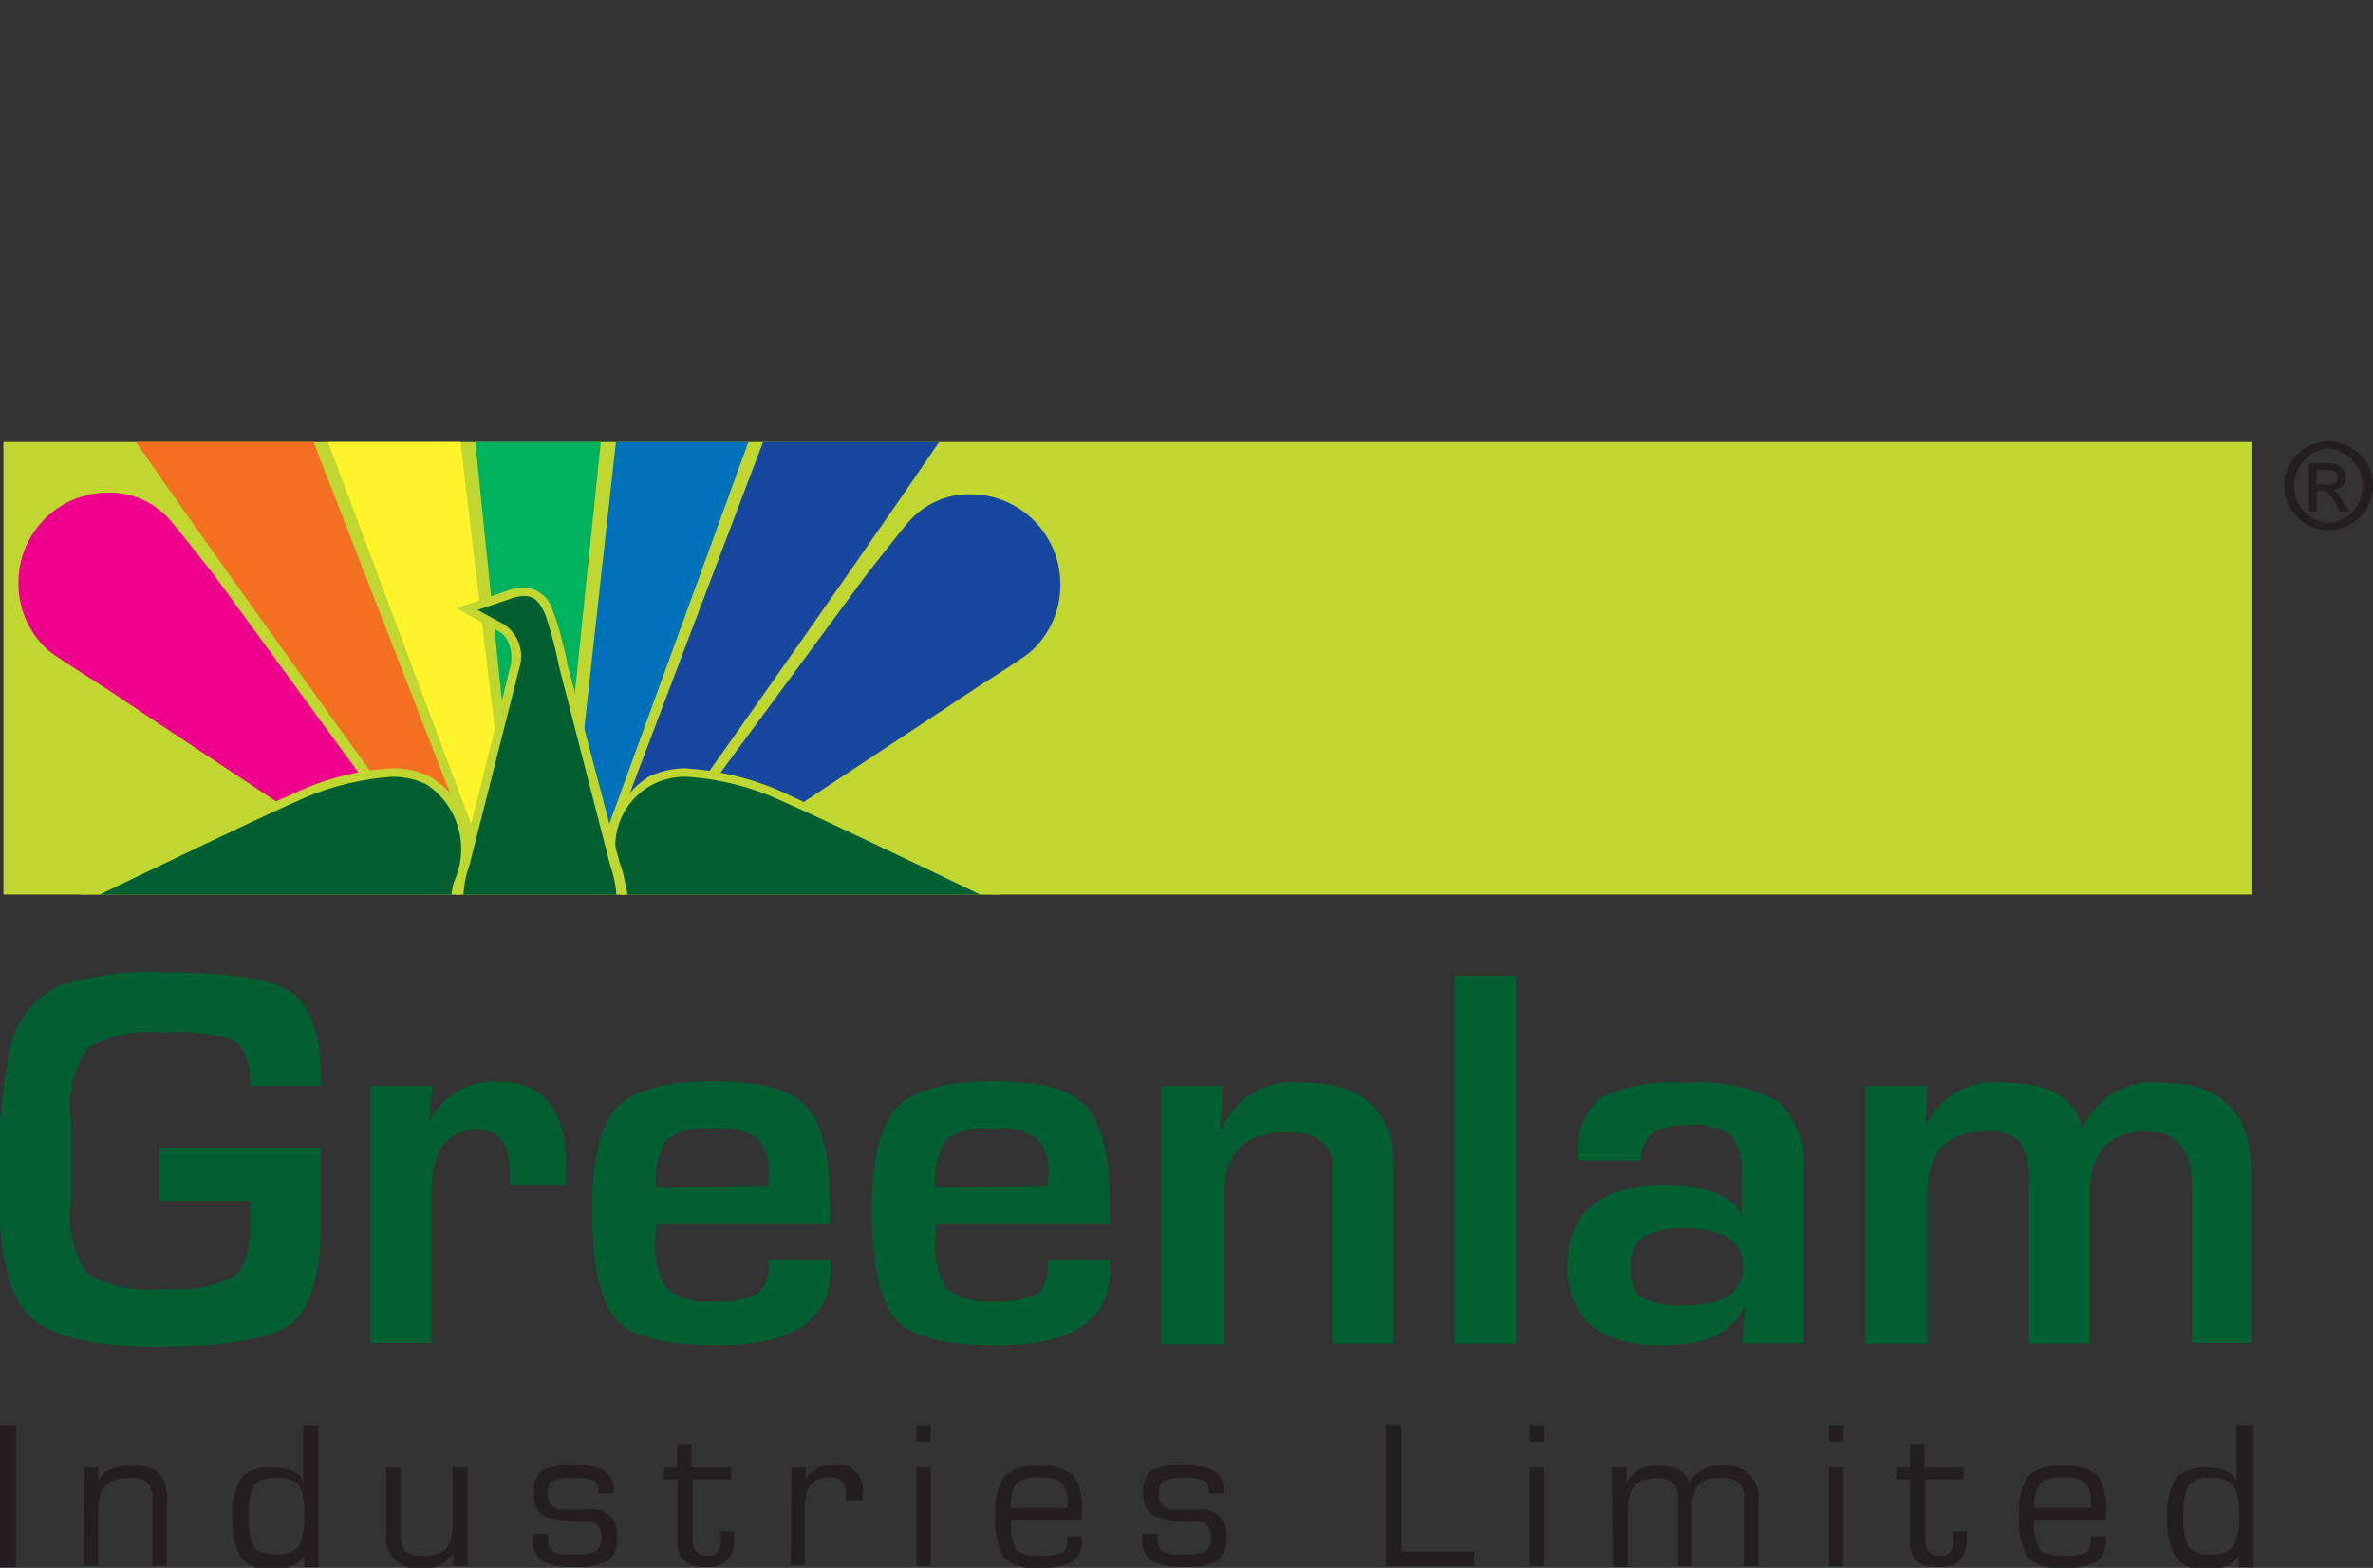
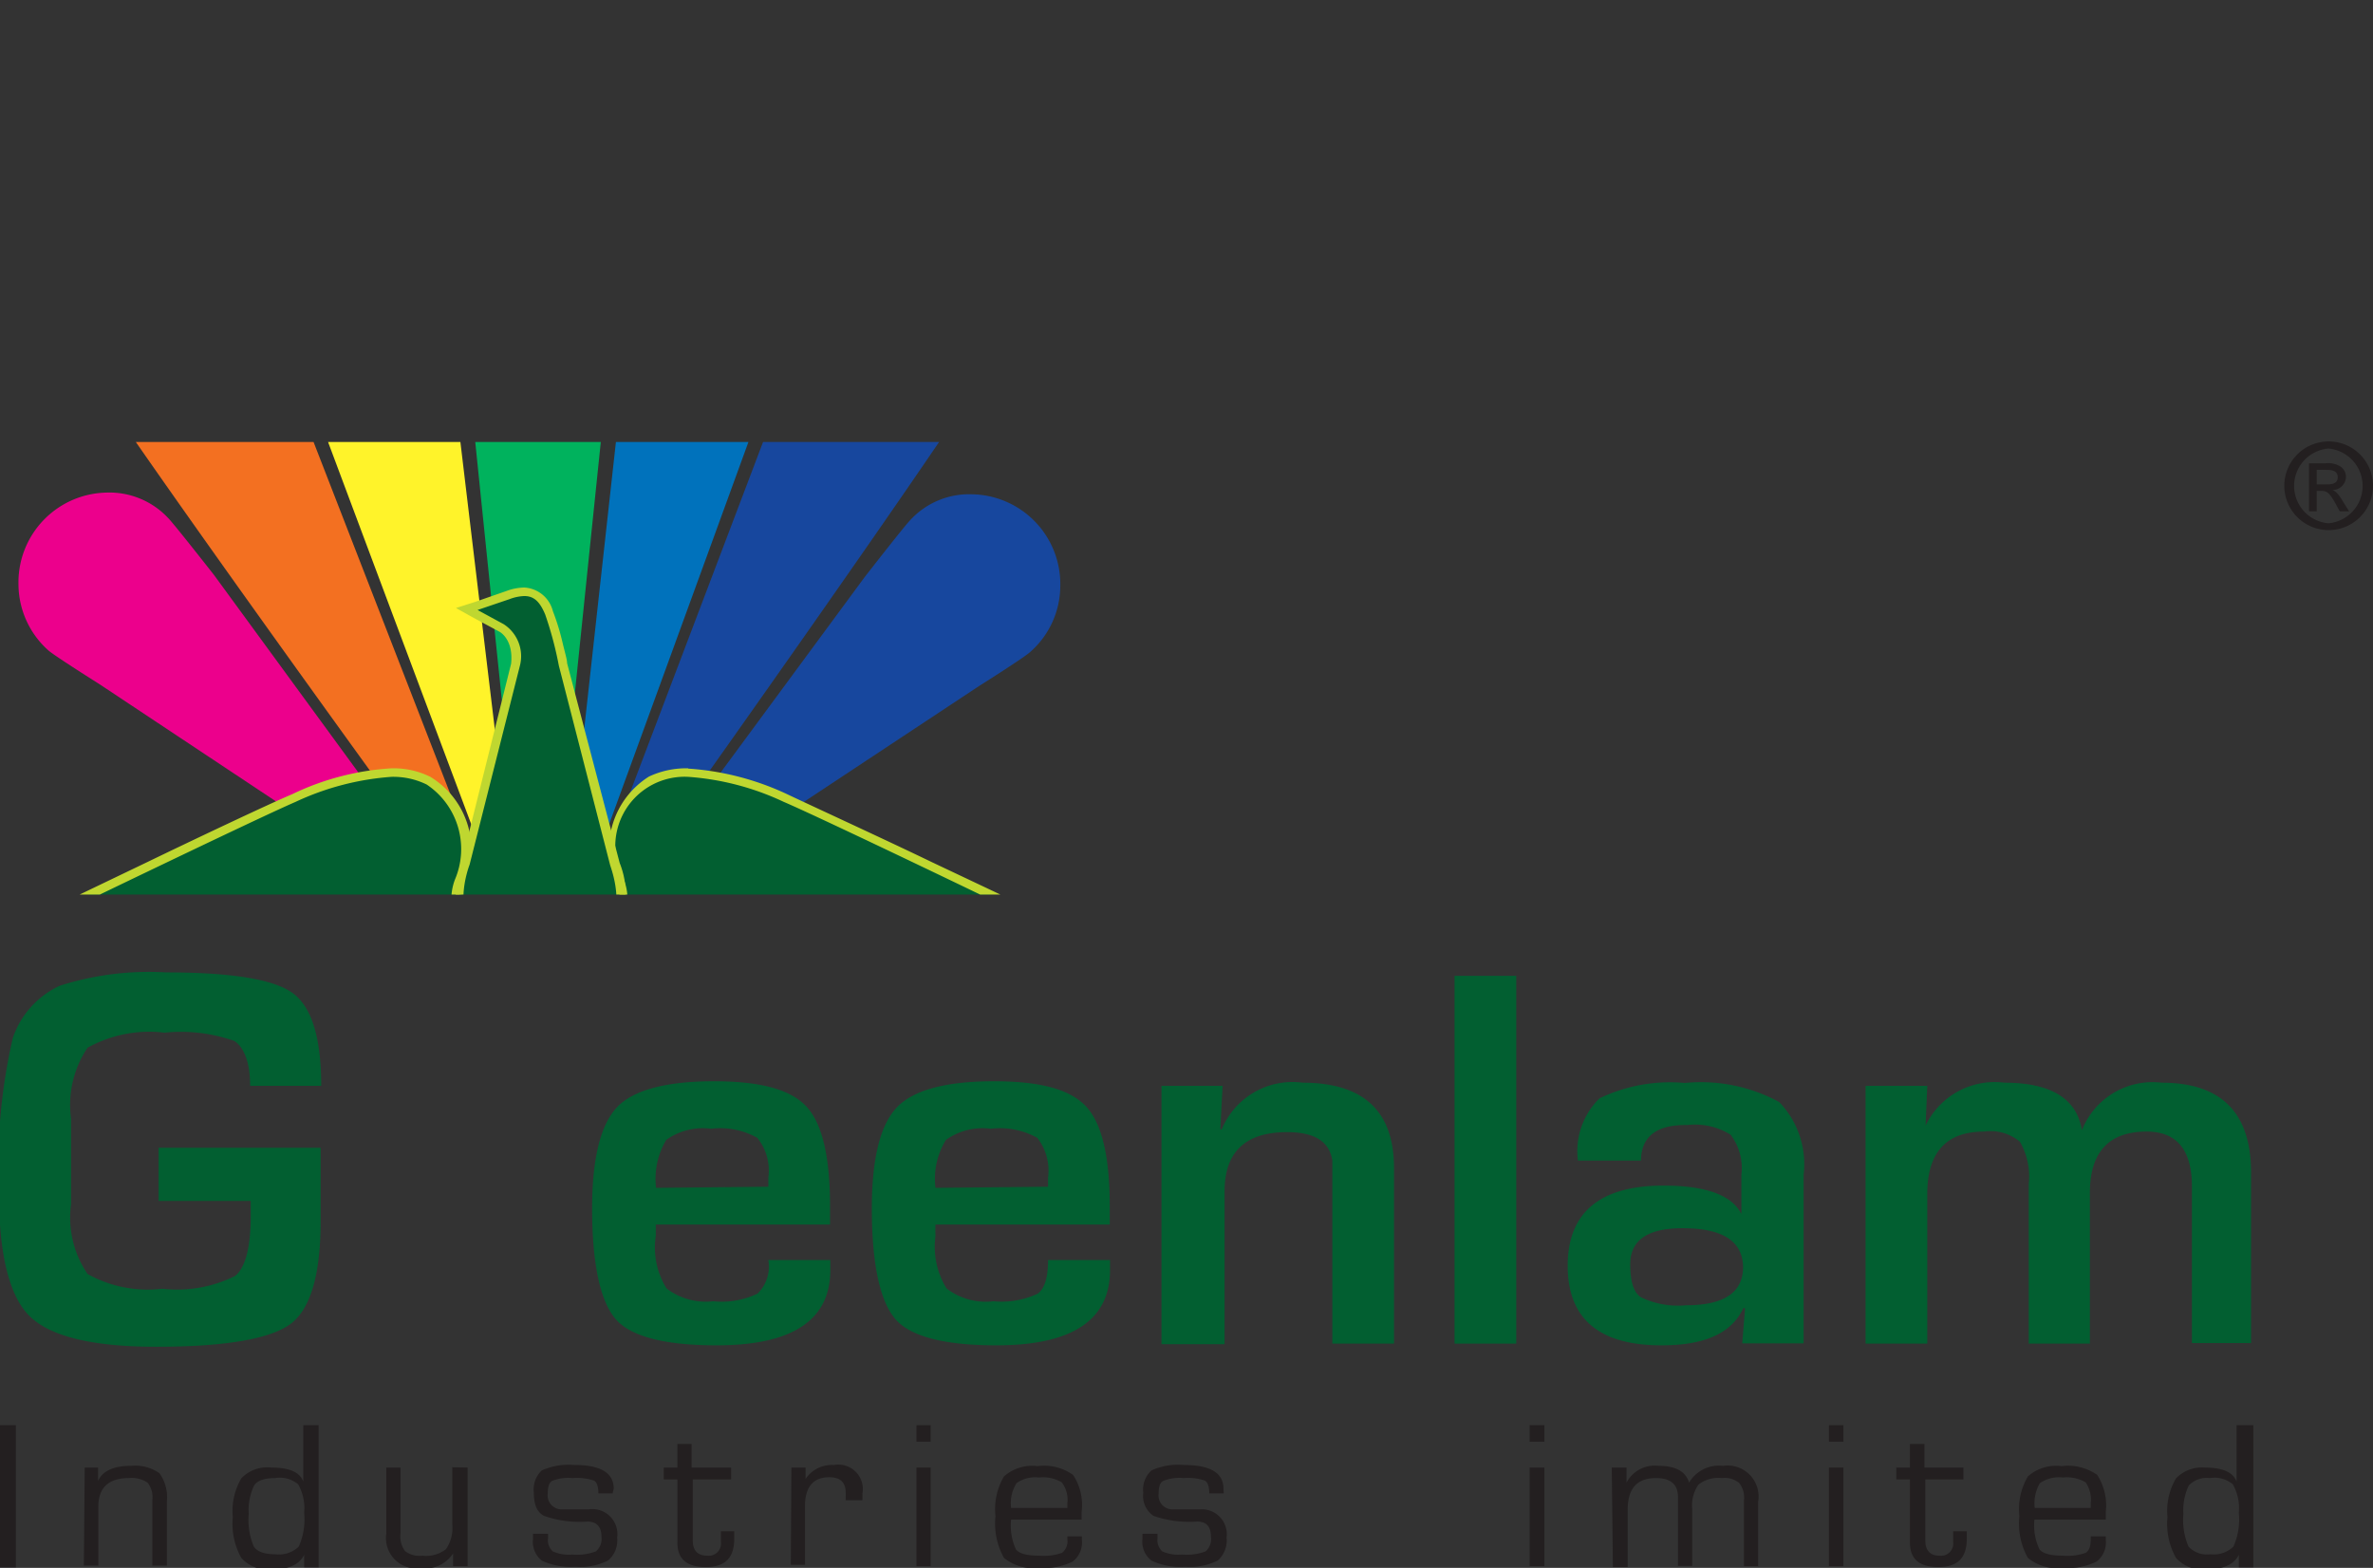
<svg xmlns="http://www.w3.org/2000/svg" id="Layer_1" data-name="Layer 1" viewBox="0 0 83.48 55.16">
  <rect x="0" y="0" width="83.48" height="55.16" fill="#333333" stroke="none" />
  <defs>
    <style>.cls-1{fill:#bfd730;}.cls-2{clip-path:url(#clip-path);}.cls-3{fill:#00b25d;}.cls-3,.cls-4,.cls-5,.cls-6,.cls-7,.cls-8,.cls-9{fill-rule:evenodd;}.cls-4{fill:#0072bc;}.cls-5{fill:#17479e;}.cls-6{fill:#fff32a;}.cls-7{fill:#f37021;}.cls-8{fill:#ec008c;}.cls-11,.cls-9{fill:#025f31;}.cls-10{fill:#231f20;}</style>
    <clipPath id="clip-path" transform="translate(-19.55 -27.67)">
      <rect id="SVGID" class="cls-1" x="19.67" y="43.22" width="79.1" height="15.92" />
    </clipPath>
  </defs>
-   <rect id="SVGID-2" data-name="SVGID" class="cls-1" x="0.12" y="15.55" width="79.1" height="15.92" />
  <g class="cls-2">
    <path class="cls-3" d="M41.93,30.91a3.4,3.4,0,0,0-3.39-3.24,3.37,3.37,0,0,0-1.73.47,2.69,2.69,0,0,0-1.2,1.21,3.36,3.36,0,0,0-.47,1.72c0,.1,0,.2,0,.31a1.93,1.93,0,0,0,0,.25c0,.86,2.27,22.65,2.27,22.65l2.19-.54s2.19-21.33,2.32-22.11A3.53,3.53,0,0,0,41.93,30.91Z" transform="translate(-19.55 -27.67)" />
    <path class="cls-4" d="M49.18,33.1a3.43,3.43,0,0,0-6.8-.64.68.68,0,0,0,0,.15s0,0,0,.06,0,.11,0,.15C42.09,35.28,40,54.24,40,54.24l.77,3s7.32-20.07,7.94-21.82A10.43,10.43,0,0,0,49,34.26,5.06,5.06,0,0,0,49.18,33.1Z" transform="translate(-19.55 -27.67)" />
    <path class="cls-5" d="M51.74,35.26a3.59,3.59,0,0,0-3.15,2.1c-.05.14-.1.29-.14.44h0l-7,18.45.39,1.58c.84-2.32,1.22-2.27,2.38-2.63,0,0,7.2-10.14,9.86-14.21a5.27,5.27,0,0,0,.56-1.18,4.22,4.22,0,0,0,.22-1.47,3.26,3.26,0,0,0-.54-1.66A3.31,3.31,0,0,0,51.74,35.26Z" transform="translate(-19.55 -27.67)" />
    <path class="cls-5" d="M56.85,48.3a3.16,3.16,0,0,0-3.09-3.24,2.81,2.81,0,0,0-2.19.91c-.2.2-1.6,2-1.6,2L44,56.07c1-.08.62.53,1.82,1.14L54,51.8s1.59-1,1.8-1.2h0A3.11,3.11,0,0,0,56.85,48.3Z" transform="translate(-19.55 -27.67)" />
    <path class="cls-6" d="M27.73,33.11a3.43,3.43,0,0,1,6.79-.69.58.58,0,0,1,0,.14.2.2,0,0,0,0,.07.78.78,0,0,0,0,.14c.26,2.47,2.54,21.41,2.54,21.41l-.74,3s-7.5-20-8.13-21.75a11.2,11.2,0,0,1-.36-1.18A5.51,5.51,0,0,1,27.73,33.11Z" transform="translate(-19.55 -27.67)" />
    <path class="cls-7" d="M25.16,35.26a3.57,3.57,0,0,1,3.16,2.06,3.73,3.73,0,0,1,.14.44h0l7.14,18.38-.38,1.59c-.86-2.31-1.24-2.26-2.41-2.61,0,0-7.29-10.06-10-14.12a4.82,4.82,0,0,1-.59-1.16A4.2,4.2,0,0,1,22,38.38a3.19,3.19,0,0,1,.53-1.67A3.3,3.3,0,0,1,25.16,35.26Z" transform="translate(-19.55 -27.67)" />
    <path class="cls-8" d="M20.2,48.23A3.16,3.16,0,0,1,23.28,45a2.83,2.83,0,0,1,2.19.9c.2.2,1.61,2,1.61,2L33,56c-1-.09-.62.53-1.82,1.14l-8.13-5.4s-1.59-1-1.8-1.19h0A3.13,3.13,0,0,1,20.2,48.23Z" transform="translate(-19.55 -27.67)" />
    <path class="cls-9" d="M20.74,60.33v-.15c0-.12,0-.12,4.07-2.06,1.55-.75,4.27-2,5.08-2.39a9.16,9.16,0,0,1,3.43-.89,2.81,2.81,0,0,1,1.31.28,2.89,2.89,0,0,1,1.1,3.51s-.34.93.06,1.46l.19.24Z" transform="translate(-19.55 -27.67)" />
    <path class="cls-1" d="M33.32,55a2.66,2.66,0,0,1,1.24.27,2.73,2.73,0,0,1,1,3.33,1.91,1.91,0,0,0,.09,1.59H20.89s7.62-3.69,9.06-4.31A9.55,9.55,0,0,1,33.32,55m0-.3a9.31,9.31,0,0,0-3.49.91c-.81.34-3.53,1.63-5.08,2.38L22,59.31l-.88.43c-.46.22-.5.24-.5.44v.3H36.28L35.91,60c-.34-.45,0-1.29,0-1.3h0A3,3,0,0,0,34.69,55a2.92,2.92,0,0,0-1.37-.3Z" transform="translate(-19.55 -27.67)" />
    <path class="cls-9" d="M41.1,60.33l.19-.25c.39-.52.06-1.43.06-1.44a2.9,2.9,0,0,1,1.1-3.52,2.79,2.79,0,0,1,1.31-.28,9.37,9.37,0,0,1,3.43.9c.81.34,3.53,1.63,5.07,2.38,4.06,1.93,4.06,1.93,4.08,2l0,.18Z" transform="translate(-19.55 -27.67)" />
    <path class="cls-1" d="M43.76,55a9.44,9.44,0,0,1,3.36.88c1.45.62,9.06,4.29,9.07,4.31H41.4a1.87,1.87,0,0,0,.09-1.59A2.44,2.44,0,0,1,43.76,55m0-.3a3.09,3.09,0,0,0-1.38.29,3,3,0,0,0-1.17,3.7h0a1.62,1.62,0,0,1,0,1.29l-.38.5H56.54l-.06-.35c0-.16,0-.17-.49-.39l-.89-.43L52.33,58c-1.55-.75-4.27-2-5.09-2.39a9.68,9.68,0,0,0-3.48-.9Z" transform="translate(-19.55 -27.67)" />
    <path class="cls-9" d="M37.79,71.39V63c.07-1.74-.84-2-.88-2a1.57,1.57,0,0,1-1-.81,3,3,0,0,1,0-2.12l1.76-6.94c.11-1-.46-1.27-.49-1.28L36,49.1l1.45-.5a1.62,1.62,0,0,1,.56-.11c.5,0,.72.37.87.74a10.06,10.06,0,0,1,.47,1.82h0l1.81,7v0a2.92,2.92,0,0,1,0,2.11,1.55,1.55,0,0,1-1,.78s-.95.3-.88,2v8.44Z" transform="translate(-19.55 -27.67)" />
    <path class="cls-1" d="M38,48.64c.35,0,.55.22.73.65a12.75,12.75,0,0,1,.48,1.8l1.8,7c0,.05.89,2.21-.86,2.72,0,0-1.06.29-1,2.19v8.27H37.94V63c.07-1.9-1-2.19-1-2.19-1.74-.51-.87-2.72-.87-2.72l1.77-7a1.34,1.34,0,0,0-.57-1.46l-.92-.5,1.12-.38a1.62,1.62,0,0,1,.51-.11m0-.3a1.87,1.87,0,0,0-.61.12l-1.12.39-.66.21.61.34.93.5h0s.49.26.4,1.12L35.79,58a3.08,3.08,0,0,0,0,2.22,1.72,1.72,0,0,0,1.11.88s.83.29.77,1.89v8.59h1.82V63h0c-.06-1.6.74-1.88.77-1.89a1.67,1.67,0,0,0,1.09-.85,3,3,0,0,0,0-2.23v0L39.5,51c0-.12-.06-.31-.15-.68A8.34,8.34,0,0,0,39,49.17a1.1,1.1,0,0,0-1-.83Z" transform="translate(-19.55 -27.67)" />
  </g>
  <path class="cls-10" d="M20.11,77.81v5h-.56v-5Z" transform="translate(-19.55 -27.67)" />
  <path class="cls-10" d="M22.53,79.3H23l0,.47h0c.16-.35.54-.53,1.16-.53a1.48,1.48,0,0,1,1,.26,1.46,1.46,0,0,1,.26,1v2.25h-.51V80.43a.81.81,0,0,0-.17-.6,1,1,0,0,0-.66-.16c-.71,0-1.07.34-1.07,1v2.08h-.51Z" transform="translate(-19.55 -27.67)" />
  <path class="cls-10" d="M30.76,77.81v5h-.51l0-.44h0c-.17.34-.53.51-1.12.51a1.25,1.25,0,0,1-1.09-.4,2.46,2.46,0,0,1-.3-1.44,2.25,2.25,0,0,1,.3-1.36,1.25,1.25,0,0,1,1.05-.38c.64,0,1,.16,1.13.49h0V77.81Zm-1.53,1.86c-.38,0-.63.09-.74.26a2,2,0,0,0-.19,1,2.37,2.37,0,0,0,.18,1.15c.12.18.37.27.76.27a1,1,0,0,0,.82-.27,2.35,2.35,0,0,0,.19-1.19,1.72,1.72,0,0,0-.21-1A1,1,0,0,0,29.23,79.67Z" transform="translate(-19.55 -27.67)" />
  <path class="cls-10" d="M36,79.3v3.47h-.51l0-.45h0a1.17,1.17,0,0,1-1.14.52,1.07,1.07,0,0,1-1.21-1.22V79.3h.5v2.31a.87.87,0,0,0,.16.63.84.84,0,0,0,.61.16,1.13,1.13,0,0,0,.83-.23,1.31,1.31,0,0,0,.22-.88v-2Z" transform="translate(-19.55 -27.67)" />
  <path class="cls-10" d="M41.1,80.21h-.5q0-.36-.15-.45a1.91,1.91,0,0,0-.76-.09,1.53,1.53,0,0,0-.72.1c-.1.06-.15.2-.15.44a.49.49,0,0,0,.51.56l.41,0,.52,0a.88.88,0,0,1,1,1,.91.91,0,0,1-.32.8,2.15,2.15,0,0,1-1.14.22,2.47,2.47,0,0,1-1.18-.21.84.84,0,0,1-.32-.76v-.19h.53v.16a.51.51,0,0,0,.17.46,1.36,1.36,0,0,0,.69.11,1.87,1.87,0,0,0,.82-.11.57.57,0,0,0,.2-.51c0-.36-.17-.54-.5-.54a3.75,3.75,0,0,1-1.52-.2c-.25-.13-.36-.4-.36-.81a.92.92,0,0,1,.28-.79,2.34,2.34,0,0,1,1.16-.19c.91,0,1.37.28,1.37.83Z" transform="translate(-19.55 -27.67)" />
  <path class="cls-10" d="M45.27,79.3v.42H43.92v2.13c0,.37.17.55.51.55a.43.43,0,0,0,.48-.49v-.37h.47v.26c0,.68-.32,1-1,1s-1-.29-1-.86V79.72h-.48V79.3h.48v-.83h.5v.83Z" transform="translate(-19.55 -27.67)" />
  <path class="cls-10" d="M47.39,79.3h.5l0,.4h0a1.11,1.11,0,0,1,1-.49.86.86,0,0,1,1,1v.24H49.3v-.09a1.53,1.53,0,0,0,0-.18c0-.36-.19-.54-.58-.54-.56,0-.85.35-.85,1v2.08h-.5Z" transform="translate(-19.55 -27.67)" />
  <path class="cls-10" d="M52.29,77.81v.58h-.5v-.58Zm0,1.49v3.47h-.5V79.3Z" transform="translate(-19.55 -27.67)" />
  <path class="cls-10" d="M57.1,81.72h.51v.13a.84.84,0,0,1-.33.76,2.27,2.27,0,0,1-1.16.22,1.66,1.66,0,0,1-1.25-.35,2.47,2.47,0,0,1-.3-1.47,2.27,2.27,0,0,1,.3-1.4,1.5,1.5,0,0,1,1.18-.36,1.75,1.75,0,0,1,1.25.31,1.91,1.91,0,0,1,.3,1.3v.27H55.12a2,2,0,0,0,.17,1.05c.12.15.39.22.82.22a1.94,1.94,0,0,0,.8-.1.51.51,0,0,0,.19-.47Zm0-1v-.17a1,1,0,0,0-.2-.73,1.29,1.29,0,0,0-.8-.17,1.12,1.12,0,0,0-.79.2,1.32,1.32,0,0,0-.19.87Z" transform="translate(-19.55 -27.67)" />
  <path class="cls-10" d="M62.6,80.21h-.51q0-.36-.15-.45a1.82,1.82,0,0,0-.75-.09,1.53,1.53,0,0,0-.72.1c-.11.06-.16.2-.16.44a.49.49,0,0,0,.52.56l.41,0,.52,0a.88.88,0,0,1,.94,1,.94.94,0,0,1-.31.8,2.2,2.2,0,0,1-1.15.22,2.39,2.39,0,0,1-1.17-.21.83.83,0,0,1-.33-.76v-.19h.53v.16a.53.53,0,0,0,.17.46,1.39,1.39,0,0,0,.69.11,1.89,1.89,0,0,0,.83-.11.57.57,0,0,0,.19-.51c0-.36-.15-.54-.49-.54a3.85,3.85,0,0,1-1.53-.2.84.84,0,0,1-.36-.81.9.9,0,0,1,.29-.79,2.25,2.25,0,0,1,1.14-.19c.93,0,1.39.28,1.39.83Z" transform="translate(-19.55 -27.67)" />
-   <path class="cls-10" d="M68.85,77.81v4.44h2.56v.52H68.3v-5Z" transform="translate(-19.55 -27.67)" />
  <path class="cls-10" d="M73.88,77.81v.58h-.52v-.58Zm0,1.49v3.47h-.52V79.3Z" transform="translate(-19.55 -27.67)" />
  <path class="cls-10" d="M76.25,79.3h.52l0,.53h0a1.12,1.12,0,0,1,1.13-.59c.59,0,.95.19,1.07.59h0a1.22,1.22,0,0,1,1.19-.59A1.09,1.09,0,0,1,81.4,80.5v2.27h-.5V80.46a.82.82,0,0,0-.17-.62.8.8,0,0,0-.61-.17,1.13,1.13,0,0,0-.82.23,1.29,1.29,0,0,0-.22.86v2h-.5V80.34c0-.45-.26-.67-.77-.67-.69,0-1,.38-1,1.13v2h-.52Z" transform="translate(-19.55 -27.67)" />
  <path class="cls-10" d="M84.4,77.81v.58h-.51v-.58Zm0,1.49v3.47h-.51V79.3Z" transform="translate(-19.55 -27.67)" />
  <path class="cls-10" d="M88.62,79.3v.42H87.28v2.13c0,.37.17.55.5.55a.43.43,0,0,0,.48-.49v-.37h.48v.26c0,.68-.32,1-1,1s-1-.29-1-.86V79.72h-.48V79.3h.48v-.83h.51v.83Z" transform="translate(-19.55 -27.67)" />
  <path class="cls-10" d="M93.1,81.72h.53v.13a.84.84,0,0,1-.33.76,2.27,2.27,0,0,1-1.15.22,1.66,1.66,0,0,1-1.26-.35,2.47,2.47,0,0,1-.3-1.47,2.27,2.27,0,0,1,.3-1.4,1.5,1.5,0,0,1,1.18-.36,1.79,1.79,0,0,1,1.26.31,2,2,0,0,1,.3,1.3v.27H91.12a1.93,1.93,0,0,0,.18,1.05c.12.15.4.22.83.22a1.91,1.91,0,0,0,.79-.1c.12-.07.18-.23.18-.47Zm0-1v-.17a1.06,1.06,0,0,0-.18-.73,1.31,1.31,0,0,0-.8-.17,1.18,1.18,0,0,0-.81.2,1.4,1.4,0,0,0-.18.87Z" transform="translate(-19.55 -27.67)" />
  <path class="cls-10" d="M98.82,77.81v5h-.51l0-.44h0c-.17.34-.54.51-1.12.51a1.25,1.25,0,0,1-1.09-.4,2.46,2.46,0,0,1-.3-1.44,2.25,2.25,0,0,1,.3-1.36,1.26,1.26,0,0,1,1-.38c.64,0,1,.16,1.13.49h0V77.81Zm-1.53,1.86a.87.87,0,0,0-.74.26,2,2,0,0,0-.19,1,2.37,2.37,0,0,0,.18,1.15.88.88,0,0,0,.76.27,1,1,0,0,0,.82-.27,2.35,2.35,0,0,0,.19-1.19,1.72,1.72,0,0,0-.21-1A1,1,0,0,0,97.29,79.67Z" transform="translate(-19.55 -27.67)" />
  <path class="cls-11" d="M25.13,68.05h5.7l0,2.57c0,1.88-.35,3.09-1.05,3.62s-2.29.81-4.73.81c-2.24,0-3.72-.36-4.45-1.07s-1.09-2.2-1.09-4.42A20,20,0,0,1,20,64.19a3.13,3.13,0,0,1,1.65-1.84,10.31,10.31,0,0,1,3.74-.47c2.3,0,3.79.24,4.46.73s1,1.58,1,3.26H28.35c0-.85-.23-1.37-.56-1.58A5.67,5.67,0,0,0,25.34,64a4.48,4.48,0,0,0-2.71.53,3.6,3.6,0,0,0-.58,2.5v3a3.52,3.52,0,0,0,.58,2.46,4.34,4.34,0,0,0,2.63.52,4.58,4.58,0,0,0,2.56-.45c.36-.29.55-1,.55-2.1v-.54H25.13Z" transform="translate(-19.55 -27.67)" />
-   <path class="cls-11" d="M32.59,65.87h2.18l-.14,1.27h0a2.6,2.6,0,0,1,2.44-1.42c1.6,0,2.4,1,2.4,3v.64H37.47c0-.25,0-.41,0-.49,0-1-.38-1.45-1.13-1.45-1.08,0-1.61.72-1.61,2.16v5.34H32.59Z" transform="translate(-19.55 -27.67)" />
  <path class="cls-11" d="M46.58,72h2.18v.35q0,2.65-4,2.65c-1.8,0-3-.3-3.54-.91s-.84-1.91-.84-3.91c0-1.76.3-2.94.87-3.55s1.73-.92,3.41-.92,2.71.3,3.26.89.83,1.76.83,3.49v.66H42.62c0,.21,0,.34,0,.4A2.73,2.73,0,0,0,43,73a2.28,2.28,0,0,0,1.64.45,2.93,2.93,0,0,0,1.56-.27A1.33,1.33,0,0,0,46.58,72Zm0-2.58V69.1a1.83,1.83,0,0,0-.39-1.4,2.66,2.66,0,0,0-1.62-.32,2.23,2.23,0,0,0-1.58.39,2.67,2.67,0,0,0-.36,1.69Z" transform="translate(-19.55 -27.67)" />
  <path class="cls-11" d="M56.42,72H58.6v.35q0,2.65-4,2.65c-1.8,0-3-.3-3.54-.91s-.84-1.91-.84-3.91c0-1.76.3-2.94.88-3.55s1.72-.92,3.41-.92,2.7.3,3.25.89.83,1.76.83,3.49v.66H52.46a3.94,3.94,0,0,0,0,.4A2.8,2.8,0,0,0,52.85,73a2.27,2.27,0,0,0,1.65.45,3,3,0,0,0,1.56-.27C56.3,73,56.42,72.61,56.42,72Zm0-2.58V69.1a1.87,1.87,0,0,0-.38-1.4,2.7,2.7,0,0,0-1.63-.32,2.23,2.23,0,0,0-1.58.39,2.59,2.59,0,0,0-.37,1.69Z" transform="translate(-19.55 -27.67)" />
  <path class="cls-11" d="M60.41,65.87h2.15l-.08,1.53h.05a2.69,2.69,0,0,1,2.84-1.64c2.15,0,3.22,1,3.22,3v6.18H66.42V69.13l0-.63c-.1-.68-.64-1-1.59-1-1.47,0-2.2.7-2.2,2.08v5.38H60.41Z" transform="translate(-19.55 -27.67)" />
  <path class="cls-11" d="M72.89,62V74.94H70.72V62Z" transform="translate(-19.55 -27.67)" />
  <path class="cls-11" d="M77.28,68.5H75.06a2.6,2.6,0,0,1,.76-2.19,5.73,5.73,0,0,1,3-.54,5.77,5.77,0,0,1,3.32.67A3.15,3.15,0,0,1,83,69v5.93H80.84l.1-1.24h-.06C80.46,74.59,79.5,75,78,75c-2.19,0-3.3-.93-3.3-2.8s1.13-2.82,3.37-2.82c1.5,0,2.41.34,2.74,1h0V69a1.93,1.93,0,0,0-.38-1.41,2.35,2.35,0,0,0-1.52-.34C77.84,67.23,77.28,67.65,77.28,68.5Zm1.46,2.38c-1.23,0-1.84.42-1.84,1.27,0,.59.12,1,.38,1.16a3,3,0,0,0,1.59.28q2,0,2-1.35C80.85,71.33,80.15,70.88,78.74,70.88Z" transform="translate(-19.55 -27.67)" />
  <path class="cls-11" d="M85.18,65.87h2.17l-.06,1.4h0a2.69,2.69,0,0,1,2.77-1.51c1.64,0,2.55.56,2.73,1.67h0a2.67,2.67,0,0,1,2.8-1.67q3.15,0,3.15,3.16v6H96.66V69.41c0-1.28-.53-1.93-1.59-1.93q-2,0-2,2.16v5.3H90.92V69.32a2.45,2.45,0,0,0-.31-1.48,1.6,1.6,0,0,0-1.26-.36c-1.34,0-2,.74-2,2.2v5.26H85.18Z" transform="translate(-19.55 -27.67)" />
  <path class="cls-10" d="M100.78,45.66h.27v-.72h.16c.22,0,.3.09.51.46l.14.26h.33l-.2-.32c-.2-.34-.3-.4-.39-.43h0a.48.48,0,0,0,.48-.47.45.45,0,0,0-.17-.34.8.8,0,0,0-.55-.13h-.58Zm.27-1.46h.31c.16,0,.43,0,.43.26s-.28.25-.4.25h-.34Zm.41-1a1.56,1.56,0,0,0-1.55,1.57,1.56,1.56,0,1,0,1.55-1.57m0,.25a1.32,1.32,0,0,1,0,2.63,1.32,1.32,0,0,1,0-2.63" transform="translate(-19.55 -27.67)" />
</svg>